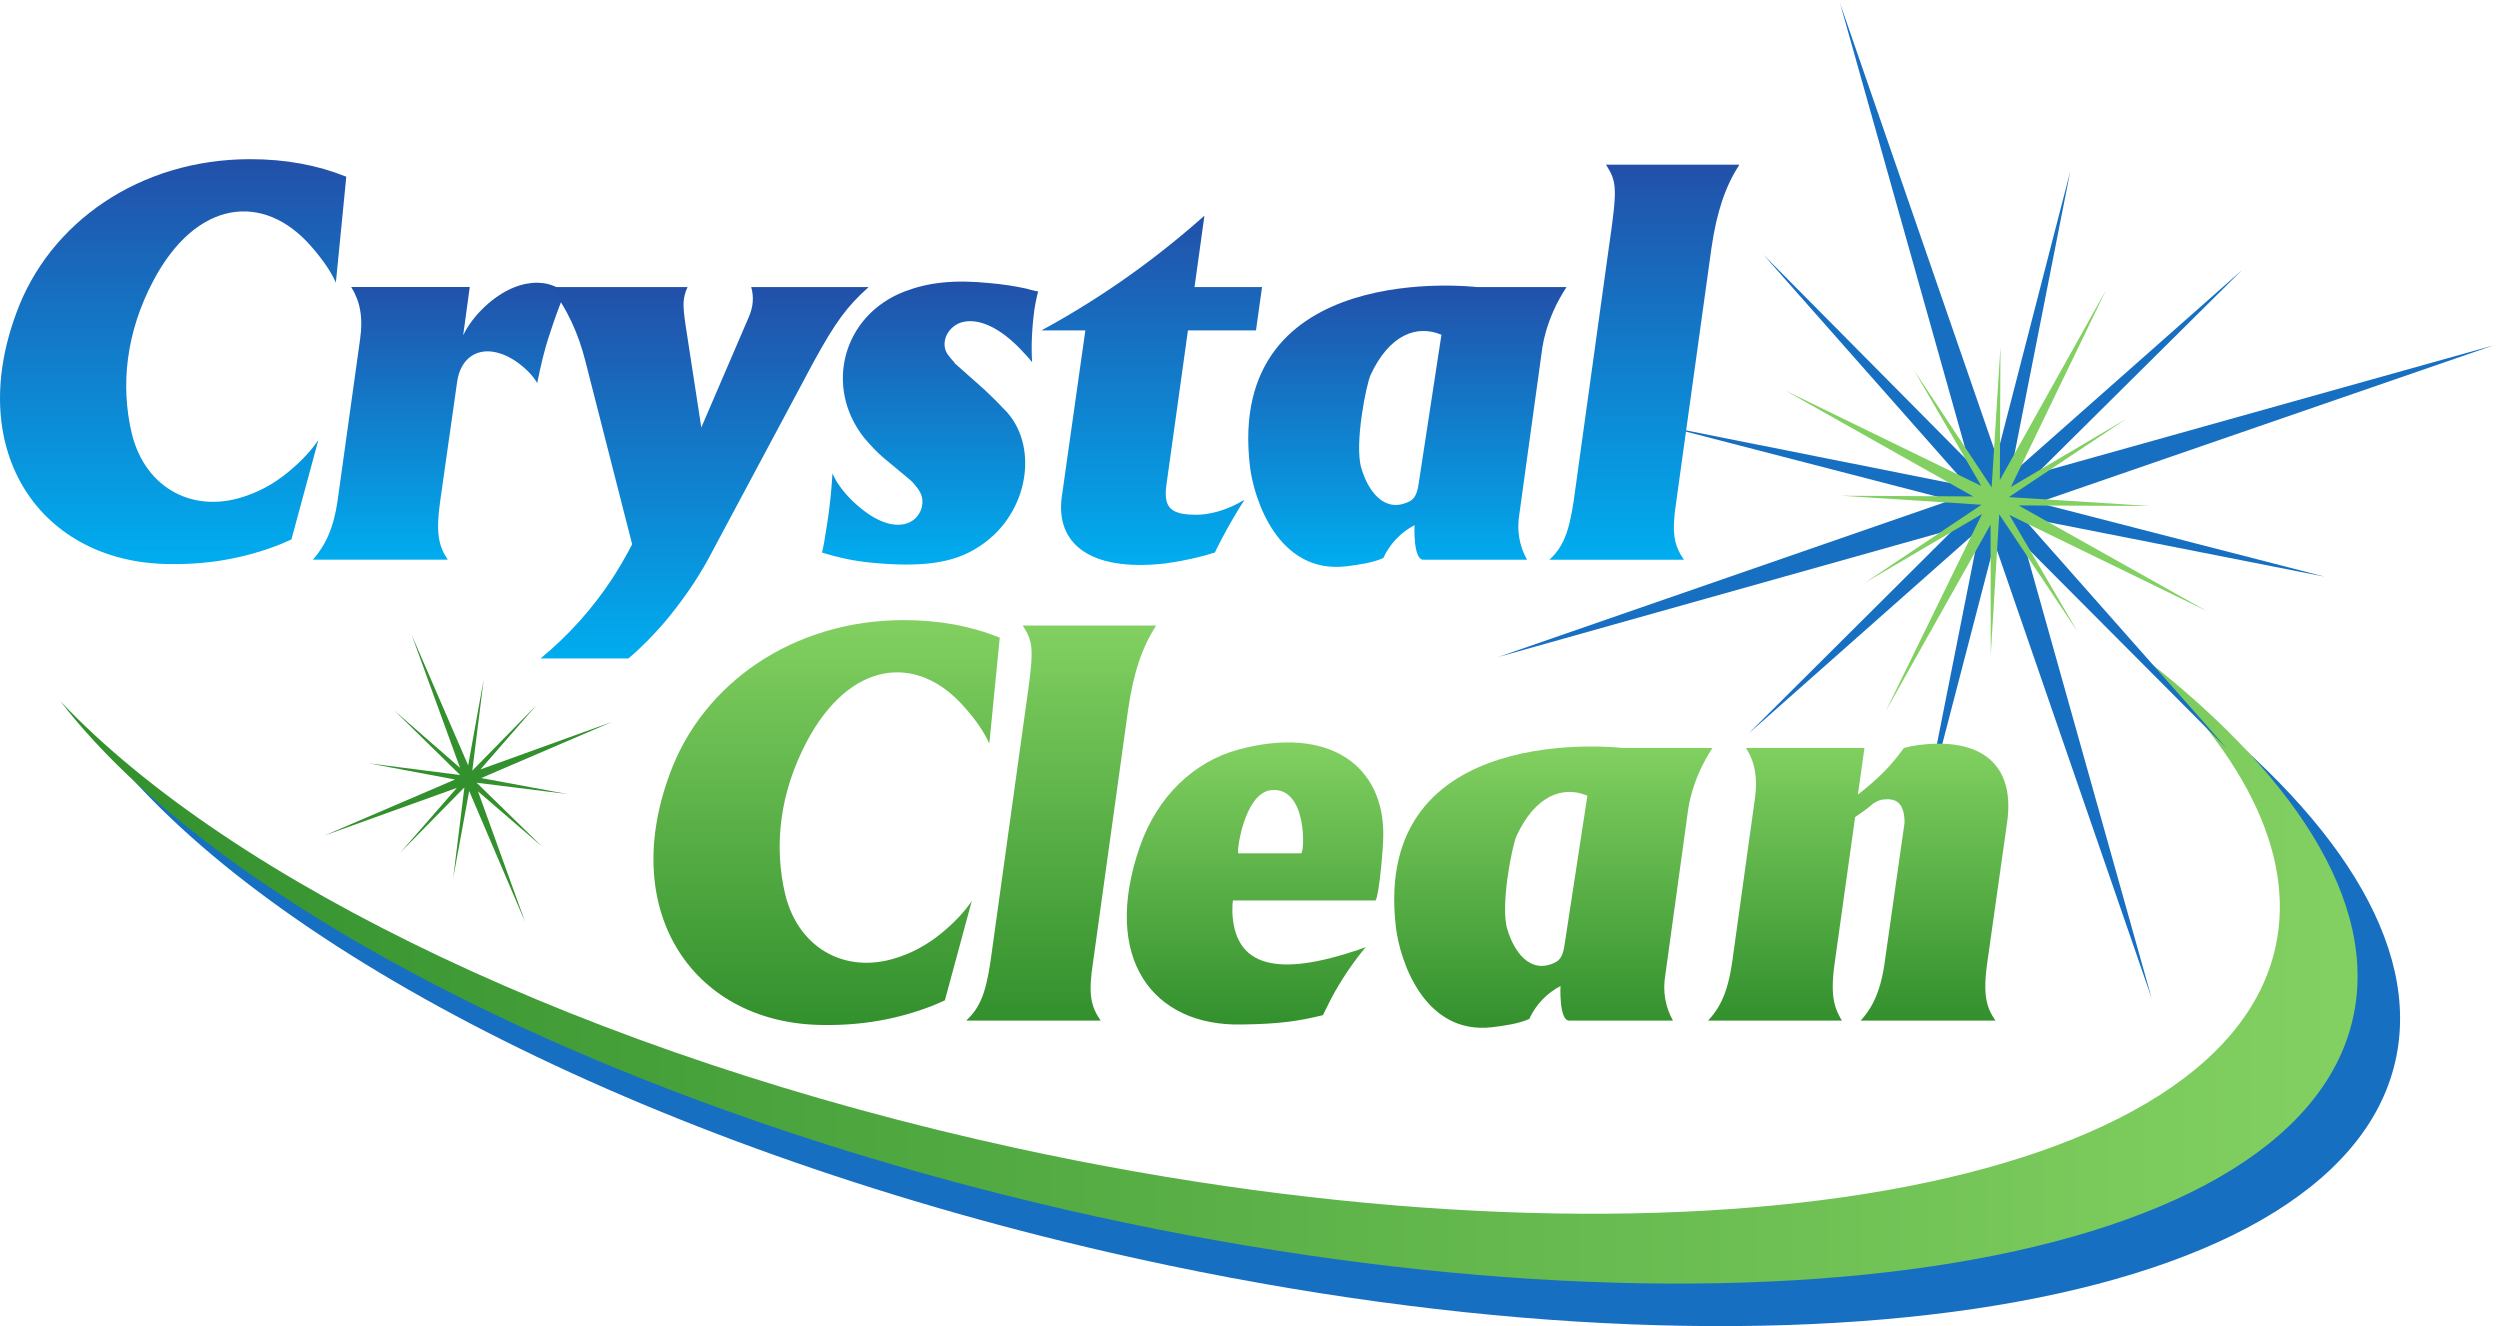
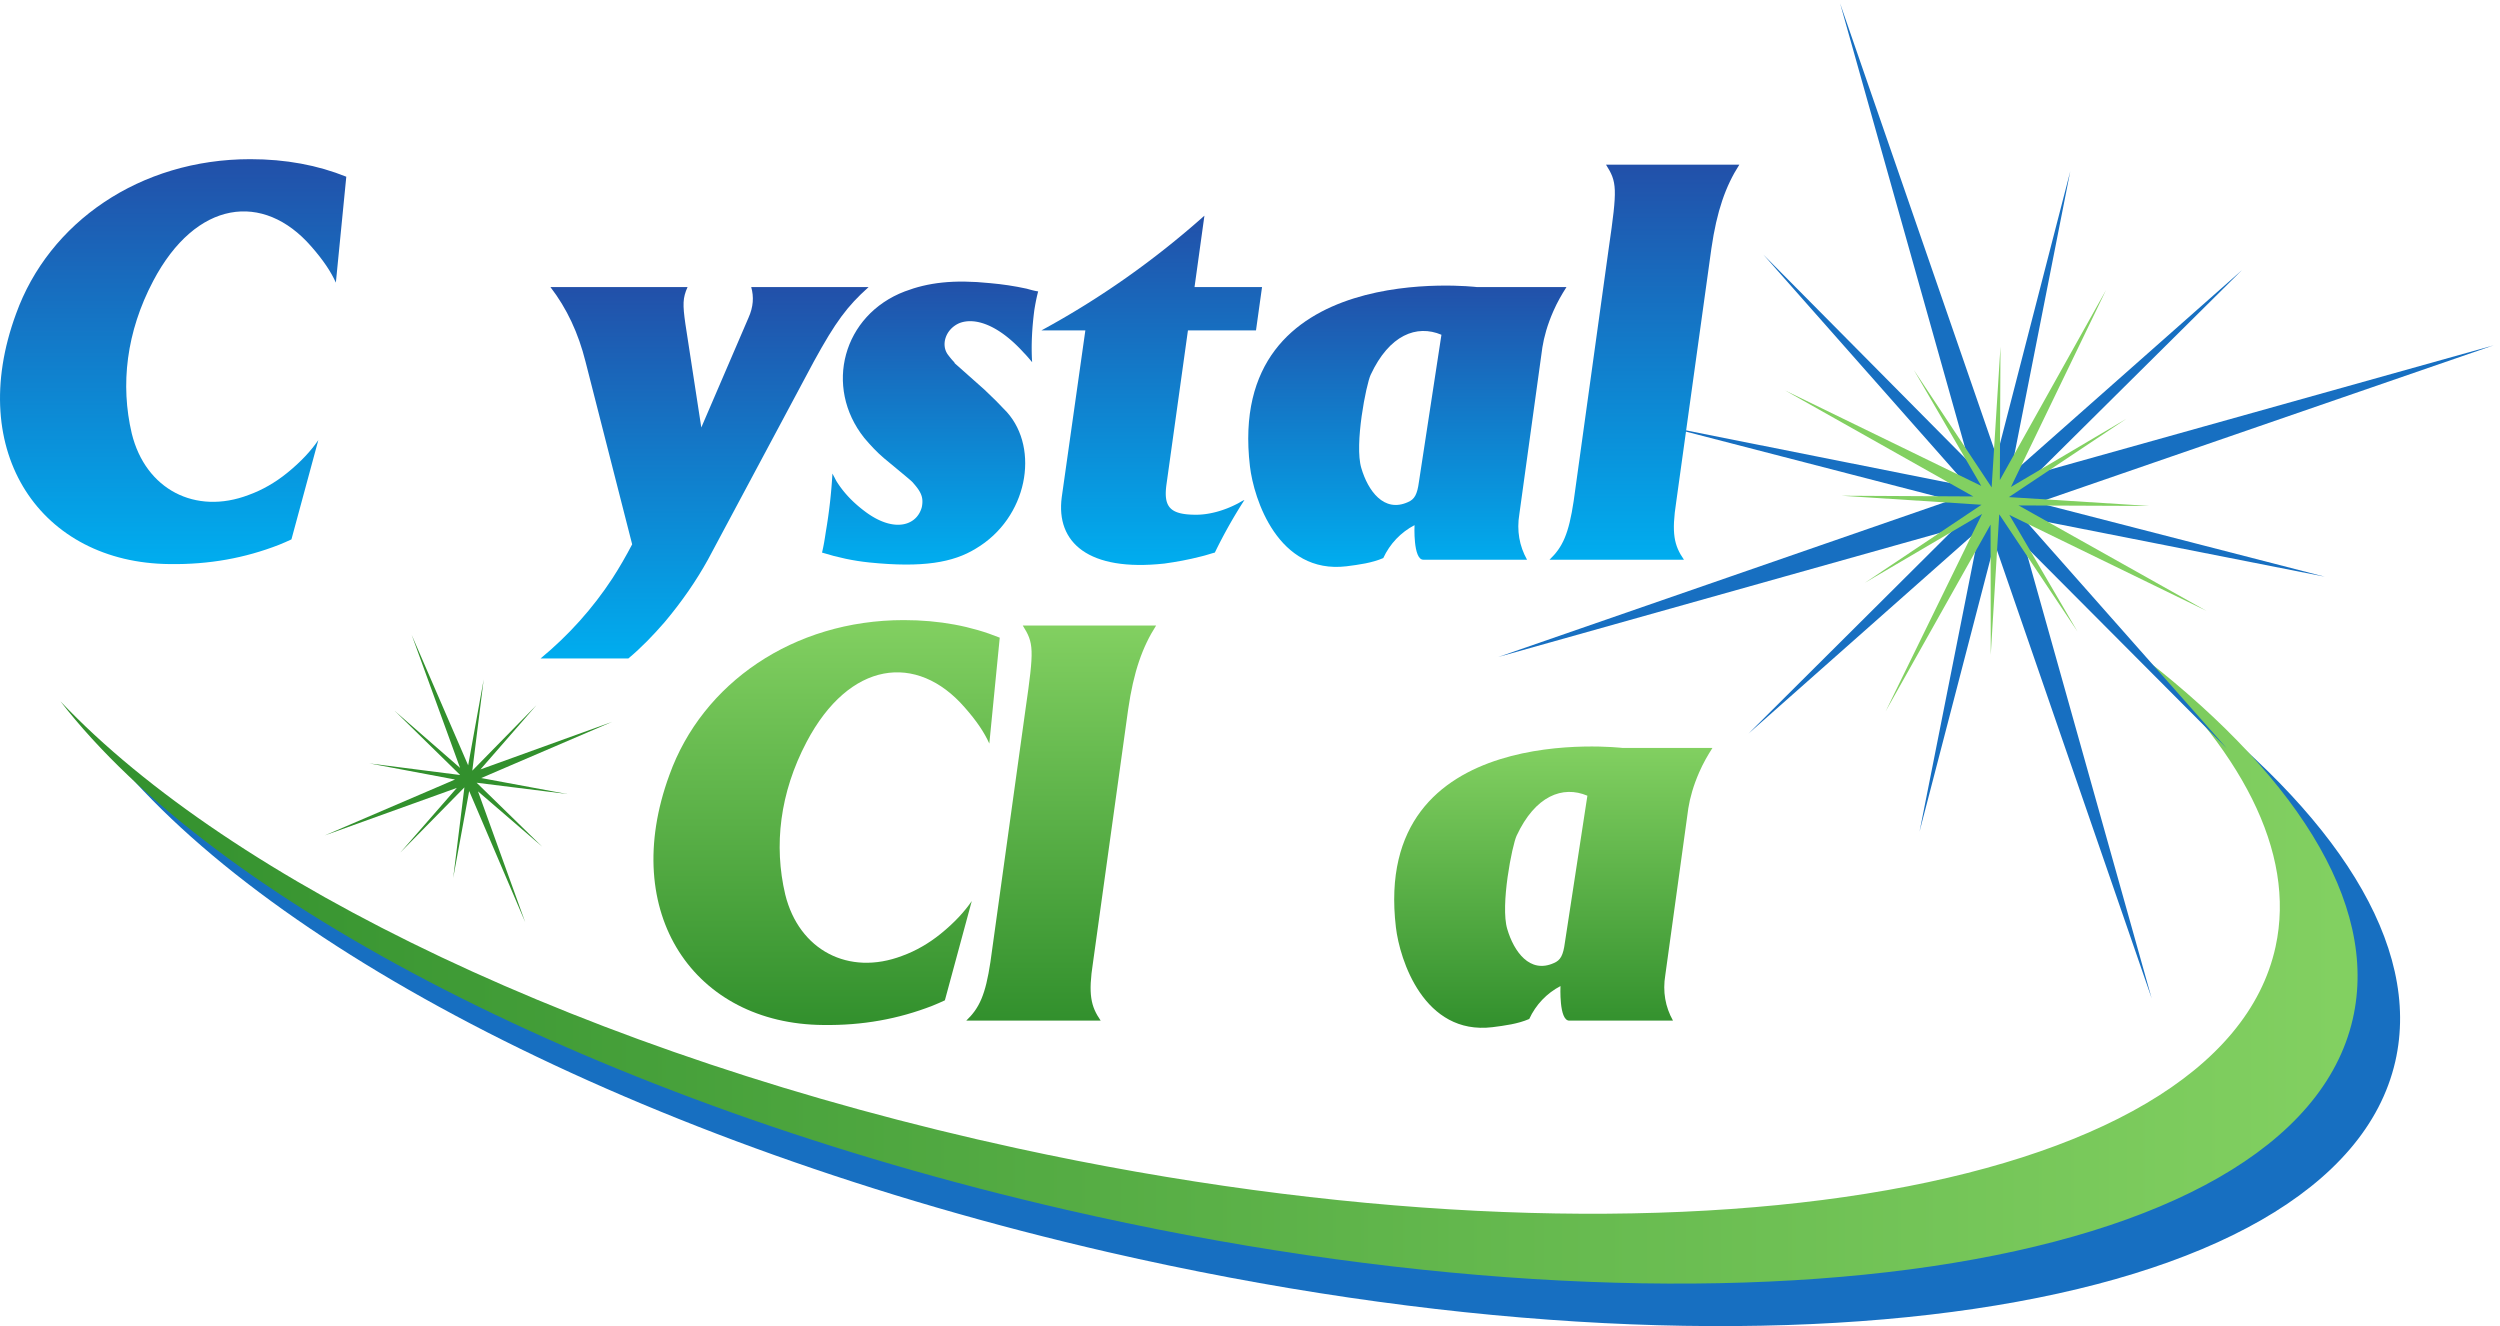
<svg xmlns="http://www.w3.org/2000/svg" viewBox="0 0 214.813 113.947">
  <defs>
    <linearGradient id="b" x1="0" x2="1" y1="0" y2="0" gradientTransform="matrix(1484.09 0 0 -1484.09 39.034 233.191)" gradientUnits="userSpaceOnUse" spreadMethod="pad">
      <stop offset="0" style="stop-opacity:1;stop-color:#32902d" />
      <stop offset="1" style="stop-opacity:1;stop-color:#82d061" />
    </linearGradient>
    <linearGradient id="d" x1="0" x2="1" y1="0" y2="0" gradientTransform="matrix(0 261.614 261.614 0 111.861 492.297)" gradientUnits="userSpaceOnUse" spreadMethod="pad">
      <stop offset="0" style="stop-opacity:1;stop-color:#00adef" />
      <stop offset="1" style="stop-opacity:1;stop-color:#2250a9" />
    </linearGradient>
    <linearGradient id="f" x1="0" x2="1" y1="0" y2="0" gradientTransform="matrix(0 178.938 178.938 0 283.463 495.146)" gradientUnits="userSpaceOnUse" spreadMethod="pad">
      <stop offset="0" style="stop-opacity:1;stop-color:#00adef" />
      <stop offset="1" style="stop-opacity:1;stop-color:#2250a9" />
    </linearGradient>
    <linearGradient id="h" x1="0" x2="1" y1="0" y2="0" gradientTransform="scale(239.98) rotate(90 .05 1.847)" gradientUnits="userSpaceOnUse" spreadMethod="pad">
      <stop offset="0" style="stop-opacity:1;stop-color:#00adef" />
      <stop offset="1" style="stop-opacity:1;stop-color:#2250a9" />
    </linearGradient>
    <linearGradient id="j" x1="0" x2="1" y1="0" y2="0" gradientTransform="scale(182.816) rotate(90 .298 2.99)" gradientUnits="userSpaceOnUse" spreadMethod="pad">
      <stop offset="0" style="stop-opacity:1;stop-color:#00adef" />
      <stop offset="1" style="stop-opacity:1;stop-color:#2250a9" />
    </linearGradient>
    <linearGradient id="l" x1="0" x2="1" y1="0" y2="0" gradientTransform="matrix(0 225.656 225.656 0 744.09 491.751)" gradientUnits="userSpaceOnUse" spreadMethod="pad">
      <stop offset="0" style="stop-opacity:1;stop-color:#00adef" />
      <stop offset="1" style="stop-opacity:1;stop-color:#2250a9" />
    </linearGradient>
    <linearGradient id="n" x1="0" x2="1" y1="0" y2="0" gradientTransform="matrix(0 181.748 181.748 0 909.239 490.49)" gradientUnits="userSpaceOnUse" spreadMethod="pad">
      <stop offset="0" style="stop-opacity:1;stop-color:#00adef" />
      <stop offset="1" style="stop-opacity:1;stop-color:#2250a9" />
    </linearGradient>
    <linearGradient id="p" x1="0" x2="1" y1="0" y2="0" gradientTransform="matrix(0 255.22 255.22 0 1062.39 495.146)" gradientUnits="userSpaceOnUse" spreadMethod="pad">
      <stop offset="0" style="stop-opacity:1;stop-color:#00adef" />
      <stop offset="1" style="stop-opacity:1;stop-color:#2250a9" />
    </linearGradient>
    <linearGradient id="r" x1="0" x2="1" y1="0" y2="0" gradientTransform="matrix(0 261.603 261.603 0 534.026 194.524)" gradientUnits="userSpaceOnUse" spreadMethod="pad">
      <stop offset="0" style="stop-opacity:1;stop-color:#32902d" />
      <stop offset="1" style="stop-opacity:1;stop-color:#82d061" />
    </linearGradient>
    <linearGradient id="t" x1="0" x2="1" y1="0" y2="0" gradientTransform="scale(255.229) rotate(90 .956 1.73)" gradientUnits="userSpaceOnUse" spreadMethod="pad">
      <stop offset="0" style="stop-opacity:1;stop-color:#32902d" />
      <stop offset="1" style="stop-opacity:1;stop-color:#82d061" />
    </linearGradient>
    <linearGradient id="v" x1="0" x2="1" y1="0" y2="0" gradientTransform="matrix(0 182.259 182.259 0 810.819 194.844)" gradientUnits="userSpaceOnUse" spreadMethod="pad">
      <stop offset="0" style="stop-opacity:1;stop-color:#32902d" />
      <stop offset="1" style="stop-opacity:1;stop-color:#82d061" />
    </linearGradient>
    <linearGradient id="x" x1="0" x2="1" y1="0" y2="0" gradientTransform="matrix(0 181.749 181.749 0 1003.54 192.723)" gradientUnits="userSpaceOnUse" spreadMethod="pad">
      <stop offset="0" style="stop-opacity:1;stop-color:#32902d" />
      <stop offset="1" style="stop-opacity:1;stop-color:#82d061" />
    </linearGradient>
    <linearGradient id="z" x1="0" x2="1" y1="0" y2="0" gradientTransform="matrix(0 178.908 178.908 0 1200.5 197.368)" gradientUnits="userSpaceOnUse" spreadMethod="pad">
      <stop offset="0" style="stop-opacity:1;stop-color:#32902d" />
      <stop offset="1" style="stop-opacity:1;stop-color:#82d061" />
    </linearGradient>
    <clipPath id="a">
      <path d="M1470.15 245.16c-35.19-161.953-399.24-220.273-813.087-130.273-278.184 60.468-507.93 172.617-618.028 288.789 99.551-128.77 345.723-258.574 649.492-328.438C1109.82-21.637 1482.09 33.48 1520 198.332c17.36 75.481-38.41 160.871-144.36 240.59 72.1-64.992 107.87-132.414 94.51-193.762z" />
    </clipPath>
    <clipPath id="c">
      <path d="m223.723 742.574-6.739-68.429c-3.175 7.093-8.136 14.531-15.929 23.414-30.848 35.433-74.461 30.117-102.098-22.352-17.375-32.965-21.27-66.996-13.828-98.543 8.867-36.148 41.133-52.809 75.508-39.687 8.855 3.183 17.371 8.148 24.804 14.175 9.219 7.45 15.614 14.547 20.215 21.274l-17.375-64.156c-2.48-1.086-5.32-2.5-8.152-3.555-21.973-8.516-45.02-12.766-70.547-12.395-82.93.696-132.207 71.957-99.238 161.629 21.258 59.196 80.105 99.961 151.347 99.961 23.047 0 43.602-3.91 62.032-11.336z" />
    </clipPath>
    <clipPath id="e">
-       <path d="M202.121 495.145c8.145 9.214 13.465 20.554 15.945 37.91l14.532 104.234c2.121 14.531 0 24.801-5.672 34.016h76.562l-4.25-31.184c2.121 4.606 4.961 8.516 8.137 12.422 21.641 24.801 46.094 25.863 57.43 14.871-3.535-8.5-6.727-17.371-9.578-26.226-3.536-10.282-6.016-21.274-8.145-31.907-3.184 5.317-8.144 10.278-14.523 14.532-2.832 1.777-6.024 3.566-9.571 4.605-14.187 4.609-25.515-2.828-27.664-18.43l-10.976-77.265c-2.832-20.203-1.055-28.703 4.961-37.578z" />
-     </clipPath>
+       </clipPath>
    <clipPath id="g">
      <path d="M349.211 431.324c18.074 14.903 33.672 32.274 46.445 51.766 4.59 7.086 8.848 14.531 12.754 21.984l-30.137 118.039c-4.609 18.43-12.05 34.379-22.675 48.192h88.613c-3.184-7.082-3.184-11.336-1.426-23.739l10.293-66.996 30.488 70.883c3.184 7.106 3.536 13.477 1.758 19.852h75.86c-13.809-12.391-21.27-22.317-35.442-48.192l-68.406-127.968c-7.461-13.477-16.672-26.926-28.008-40.403-7.09-8.152-14.883-16.324-23.398-23.418z" />
    </clipPath>
    <clipPath id="i">
      <path d="M531.066 499.754c1.055 4.266 1.778 8.848 2.469 13.465a331.39 331.39 0 0 1 4.258 37.566c1.066-1.762 1.758-3.539 2.844-5.301 4.961-7.808 11.328-14.168 19.121-19.855 18.094-13.109 32.625-8.512 35.801 3.547 1.082 5.672 0 9.222-5.313 15.226-1.055 1.422-2.48 2.5-19.121 16.309-4.629 3.906-8.887 8.516-12.785 13.133-26.219 32.961-13.809 79.398 26.223 94.64 14.902 5.661 31.21 7.805 55.312 5.321 7.793-.715 15.254-1.778 23.398-3.559 2.481-.695 4.961-1.418 7.442-1.762-1.055-3.91-1.777-7.804-2.481-12.054-1.418-10.992-2.14-22.34-1.418-33.672-1.785 2.121-3.543 4.254-5.32 6.027-17.012 18.781-32.246 23.035-41.828 19.141-8.855-3.899-12.051-14.176-7.09-20.547 1.074-1.422 2.492-3.199 3.899-4.621l.351-.711 19.16-17.02c4.961-4.609 9.91-9.57 14.532-14.531 21.25-23.742 13.457-68.406-20.215-88.254-14.532-8.871-34.024-12.422-68.762-8.871-10.273 1.067-20.203 3.188-30.477 6.383z" />
    </clipPath>
    <clipPath id="k">
      <path d="M672.832 643.305c37.941 20.57 73.02 45.371 105.289 74.101l-6.387-46.101h43.614l-3.907-28h-43.964l-13.829-99.235c-2.113-14.894 2.149-19.871 19.161-19.871 8.144 0 17.734 2.5 26.582 7.117 1.425.684 2.832 1.739 4.609 2.461a324.235 324.235 0 0 1-19.141-34.023c-2.832-.711-5.683-1.777-8.867-2.5-8.144-2.109-15.957-3.52-23.754-4.602-48.918-5.324-70.195 13.477-66.289 42.903l15.254 107.75z" />
    </clipPath>
    <clipPath id="m">
      <path d="M885.523 614.598c-2.851-6.028-10.644-45.02-6.035-60.27 4.258-14.508 14.532-29.051 30.137-21.969 4.238 1.786 6.016 4.961 7.09 13.125l14.531 94.989c-15.957 6.738-33.672 0-45.723-25.875zm68.399 56.707h58.128c-3.17-4.953-6.02-9.914-8.5-15.586-3.886-8.86-6.015-16.668-7.089-23.391l-14.883-107.773c-1.758-10.625 0-20.535 4.961-29.41h-66.992c-6.738 0-5.684 22.324-5.684 22.324-8.847-4.602-15.937-12.043-20.195-21.27-7.441-3.183-15.605-4.25-23.73-5.304-44.317-5.329-59.922 43.582-62.403 64.511-15.957 135.047 146.387 115.899 146.387 115.899z" />
    </clipPath>
    <clipPath id="o">
      <path d="M1001.07 495.145c8.52 8.152 12.42 16.656 15.61 37.91l22.67 163.414c5.68 39 5.33 42.554-1.78 53.898h86.14c-8.85-13.82-14.53-29.773-18.07-54.23l-22.68-163.414c-3.18-20.555-1.42-28.364 4.95-37.578z" />
    </clipPath>
    <clipPath id="q">
      <path d="m645.891 444.781-6.739-68.418c-3.183 7.098-8.136 14.559-15.957 23.407-30.84 35.437-74.433 30.121-102.082-22.344-17.371-32.969-21.258-66.981-13.816-98.535 8.867-36.153 41.113-52.813 75.508-39.696 8.847 3.184 17.363 8.153 24.804 14.168 9.219 7.461 15.586 14.532 20.215 21.27l-17.383-64.149c-2.472-1.074-5.312-2.492-8.144-3.546-21.973-8.516-45.02-12.754-70.547-12.391-82.93.672-132.207 71.933-99.25 161.617 21.27 59.195 80.117 99.965 151.359 99.965 23.047 0 43.594-3.899 62.032-11.348z" />
    </clipPath>
    <clipPath id="s">
      <path d="M624.258 197.367c8.515 8.145 12.414 16.641 15.617 37.91l22.684 163.411c5.656 38.996 5.324 42.562-1.786 53.91h86.133c-8.859-13.832-14.531-29.778-18.066-54.243l-22.695-163.41c-3.184-20.578-1.418-28.367 4.96-37.578z" />
    </clipPath>
    <clipPath id="u">
-       <path d="M840.504 305.453c2.48 0 4.258 43.625-19.512 40.781-17.383-2.129-22.324-40.781-20.918-40.781zm48.184-30.461h-92.149c-.351-2.5-.351-5.34-.351-7.82 1.406-31.531 23.75-42.871 77.968-25.137 2.5.703 5.313 1.758 8.164 2.832-8.496-10.293-15.957-21.289-22.343-33.32-1.778-3.555-3.536-7.09-5.313-10.652-15.937-3.899-28.008-5.676-52.109-6.02-57.778-1.414-91.098 42.539-66.293 114.504 11.367 32.961 35.121 55.293 63.812 63.105 59.219 15.938 94.297-11.015 93.594-55.671 0-6.739-2.48-37.922-4.98-41.821z" />
-     </clipPath>
+       </clipPath>
    <clipPath id="w">
      <path d="M979.801 316.813c-2.832-6.016-10.625-45.012-6.035-60.266 4.257-14.512 14.531-29.043 30.134-21.973 4.26 1.778 6.02 4.961 7.09 13.133l14.55 94.973c-15.97 6.758-33.688 0-45.739-25.867zm68.399 56.726h58.14c-3.18-4.969-6.03-9.93-8.51-15.605-3.89-8.856-6.02-16.68-7.09-23.387l-14.87-107.766c-1.77-10.633 0-20.547 4.97-29.414h-67.02c-6.73 0-5.66 22.324-5.66 22.324-8.867-4.628-15.937-12.031-20.195-21.269-7.461-3.203-15.606-4.238-23.75-5.293-44.317-5.352-59.922 43.566-62.383 64.492C885.875 392.672 1048.2 373.539 1048.2 373.539z" />
    </clipPath>
    <clipPath id="y">
      <path d="M1103.49 197.367c8.52 9.211 12.78 19.121 15.61 37.91l14.53 104.563c2.13 14.91 0 24.832-5.67 33.699h76.59l-4.26-30.137a176.125 176.125 0 0 1 17.01 14.883c4.61 4.602 8.85 9.942 12.75 15.254 5.32 1.406 10.3 2.102 15.26 2.461 38.27 2.832 56.35-16.289 51.38-50.672l-12.75-90.051c-2.84-20.214-1.07-29.043 5.31-37.91h-87.18c8.12 8.867 13.08 19.844 15.58 37.91l12.76 89.7v2.468c-.7 9.942-4.98 13.809-13.48 12.754-2.11 0-4.26-1.054-7.09-2.812l-.33-.371-3.93-3.172-7.07-4.973-13.12-93.594c-2.84-20.214-1.06-28.699 4.61-37.91z" />
    </clipPath>
  </defs>
  <path d="m310.891 354.086 84.668 36.348-85.157-30.782 36.153 41.485-41.426-42.285 7.363 58.91-10.039-55.473-36.504 84.313 31.27-85.954-42.246 36.856 42.324-41.465-58.672 7.5 55.352-10.41-84.219-36.133 85.371 30.723-36.484-41.758 41.386 42.09-7.246-58.555 10.332 56.211 36.25-84.883-30.547 84.649 41.465-35.723-42.344 41.309 58.711-7.325-55.761 10.352" style="fill:#32902d;fill-opacity:1;fill-rule:nonzero;stroke:none" transform="matrix(.133 0 0 -.133 0 113.947)" />
  <path d="M1497.63 217.699C1462.41 55.746 1098.37-2.586 684.523 87.414 406.34 147.906 176.594 260.035 66.477 376.215c99.57-128.762 345.742-258.563 649.511-328.43C1137.28-49.098 1509.54 6 1547.46 170.871c17.35 75.481-38.4 160.863-144.34 240.594 72.07-64.996 107.85-132.418 94.51-193.766" style="fill:#176fc1;fill-opacity:1;fill-rule:nonzero;stroke:none" transform="matrix(.133 0 0 -.133 0 113.947)" />
  <g clip-path="url(#a)" transform="matrix(.133 0 0 -.133 0 113.947)">
    <path d="M1470.15 245.16c-35.19-161.953-399.24-220.273-813.087-130.273-278.184 60.468-507.93 172.617-618.028 288.789 99.551-128.77 345.723-258.574 649.492-328.438C1109.82-21.637 1482.09 33.48 1520 198.332c17.36 75.481-38.41 160.871-144.36 240.59 72.1-64.992 107.87-132.414 94.51-193.762" style="fill:url(#b);fill-opacity:1;fill-rule:nonzero;stroke:none" />
  </g>
  <path d="m1611.09 633.66-294.89-82.586 132.26 131.188-149.64-132.301 38.7 196.16-47.54-184.285-101.18 292.73 83.4-296.48-132.97 134.164 132.42-149.91-195.97 39.051 184.67-47.789-292.424-101.321 294.554 82.774-132.88-132.278 149.36 132.246-38.85-195.585 48.47 186.39 101.53-294.144-82.22 292.855 130.85-131.41-132.26 149.586 195.49-38.559-185.57 47.805 294.69 101.699" style="fill:#176fc1;fill-opacity:1;fill-rule:nonzero;stroke:none" transform="matrix(.133 0 0 -.133 0 113.947)" />
  <path d="m1298.14 524.078 127.4-62.019-121.44 68.148 84.67-.34-90.9 5.723 75.97 50.644-74.66-44.105 61.45 127.269-68.62-122.812.41 86.223-5.71-90.95-50.25 75.844L1280 542.82l-126.74 61.676 121.58-68.48-85.27.468 90.59-5.843-75.42-50.457 75.78 44.5-62.32-127.551 67.81 120.703.12-84.188 5.49 90.829 50.53-75.711-44.01 75.312" style="fill:#82d061;fill-opacity:1;fill-rule:nonzero;stroke:none" transform="matrix(.133 0 0 -.133 0 113.947)" />
  <g clip-path="url(#c)" transform="matrix(.133 0 0 -.133 0 113.947)">
    <path d="m223.723 742.574-6.739-68.429c-3.175 7.093-8.136 14.531-15.929 23.414-30.848 35.433-74.461 30.117-102.098-22.352-17.375-32.965-21.27-66.996-13.828-98.543 8.867-36.148 41.133-52.809 75.508-39.687 8.855 3.183 17.371 8.148 24.804 14.175 9.219 7.45 15.614 14.547 20.215 21.274l-17.375-64.156c-2.48-1.086-5.32-2.5-8.152-3.555-21.973-8.516-45.02-12.766-70.547-12.395-82.93.696-132.207 71.957-99.238 161.629 21.258 59.196 80.105 99.961 151.347 99.961 23.047 0 43.602-3.91 62.032-11.336" style="fill:url(#d);fill-opacity:1;fill-rule:nonzero;stroke:none" />
  </g>
  <g clip-path="url(#e)" transform="matrix(.133 0 0 -.133 0 113.947)">
    <path d="M202.121 495.145c8.145 9.214 13.465 20.554 15.945 37.91l14.532 104.234c2.121 14.531 0 24.801-5.672 34.016h76.562l-4.25-31.184c2.121 4.606 4.961 8.516 8.137 12.422 21.641 24.801 46.094 25.863 57.43 14.871-3.535-8.5-6.727-17.371-9.578-26.226-3.536-10.282-6.016-21.274-8.145-31.907-3.184 5.317-8.144 10.278-14.523 14.532-2.832 1.777-6.024 3.566-9.571 4.605-14.187 4.609-25.515-2.828-27.664-18.43l-10.976-77.265c-2.832-20.203-1.055-28.703 4.961-37.578h-87.188" style="fill:url(#f);fill-opacity:1;fill-rule:nonzero;stroke:none" />
  </g>
  <g clip-path="url(#g)" transform="matrix(.133 0 0 -.133 0 113.947)">
    <path d="M349.211 431.324c18.074 14.903 33.672 32.274 46.445 51.766 4.59 7.086 8.848 14.531 12.754 21.984l-30.137 118.039c-4.609 18.43-12.05 34.379-22.675 48.192h88.613c-3.184-7.082-3.184-11.336-1.426-23.739l10.293-66.996 30.488 70.883c3.184 7.106 3.536 13.477 1.758 19.852h75.86c-13.809-12.391-21.27-22.317-35.442-48.192l-68.406-127.968c-7.461-13.477-16.672-26.926-28.008-40.403-7.09-8.152-14.883-16.324-23.398-23.418h-56.719" style="fill:url(#h);fill-opacity:1;fill-rule:nonzero;stroke:none" />
  </g>
  <g clip-path="url(#i)" transform="matrix(.133 0 0 -.133 0 113.947)">
    <path d="M531.066 499.754c1.055 4.266 1.778 8.848 2.469 13.465a331.39 331.39 0 0 1 4.258 37.566c1.066-1.762 1.758-3.539 2.844-5.301 4.961-7.808 11.328-14.168 19.121-19.855 18.094-13.109 32.625-8.512 35.801 3.547 1.082 5.672 0 9.222-5.313 15.226-1.055 1.422-2.48 2.5-19.121 16.309-4.629 3.906-8.887 8.516-12.785 13.133-26.219 32.961-13.809 79.398 26.223 94.64 14.902 5.661 31.21 7.805 55.312 5.321 7.793-.715 15.254-1.778 23.398-3.559 2.481-.695 4.961-1.418 7.442-1.762-1.055-3.91-1.777-7.804-2.481-12.054-1.418-10.992-2.14-22.34-1.418-33.672-1.785 2.121-3.543 4.254-5.32 6.027-17.012 18.781-32.246 23.035-41.828 19.141-8.855-3.899-12.051-14.176-7.09-20.547 1.074-1.422 2.492-3.199 3.899-4.621l.351-.711 19.16-17.02c4.961-4.609 9.91-9.57 14.532-14.531 21.25-23.742 13.457-68.406-20.215-88.254-14.532-8.871-34.024-12.422-68.762-8.871-10.273 1.067-20.203 3.188-30.477 6.383" style="fill:url(#j);fill-opacity:1;fill-rule:nonzero;stroke:none" />
  </g>
  <g clip-path="url(#k)" transform="matrix(.133 0 0 -.133 0 113.947)">
    <path d="M672.832 643.305c37.941 20.57 73.02 45.371 105.289 74.101l-6.387-46.101h43.614l-3.907-28h-43.964l-13.829-99.235c-2.113-14.894 2.149-19.871 19.161-19.871 8.144 0 17.734 2.5 26.582 7.117 1.425.684 2.832 1.739 4.609 2.461a324.235 324.235 0 0 1-19.141-34.023c-2.832-.711-5.683-1.777-8.867-2.5-8.144-2.109-15.957-3.52-23.754-4.602-48.918-5.324-70.195 13.477-66.289 42.903l15.254 107.75h-28.371" style="fill:url(#l);fill-opacity:1;fill-rule:nonzero;stroke:none" />
  </g>
  <g clip-path="url(#m)" transform="matrix(.133 0 0 -.133 0 113.947)">
    <path d="M885.523 614.598c-2.851-6.028-10.644-45.02-6.035-60.27 4.258-14.508 14.532-29.051 30.137-21.969 4.238 1.786 6.016 4.961 7.09 13.125l14.531 94.989c-15.957 6.738-33.672 0-45.723-25.875zm68.399 56.707h58.128c-3.17-4.953-6.02-9.914-8.5-15.586-3.886-8.86-6.015-16.668-7.089-23.391l-14.883-107.773c-1.758-10.625 0-20.535 4.961-29.41h-66.992c-6.738 0-5.684 22.324-5.684 22.324-8.847-4.602-15.937-12.043-20.195-21.27-7.441-3.183-15.605-4.25-23.73-5.304-44.317-5.329-59.922 43.582-62.403 64.511-15.957 135.047 146.387 115.899 146.387 115.899" style="fill:url(#n);fill-opacity:1;fill-rule:nonzero;stroke:none" />
  </g>
  <g clip-path="url(#o)" transform="matrix(.133 0 0 -.133 0 113.947)">
    <path d="M1001.07 495.145c8.52 8.152 12.42 16.656 15.61 37.91l22.67 163.414c5.68 39 5.33 42.554-1.78 53.898h86.14c-8.85-13.82-14.53-29.773-18.07-54.23l-22.68-163.414c-3.18-20.555-1.42-28.364 4.95-37.578h-86.84" style="fill:url(#p);fill-opacity:1;fill-rule:nonzero;stroke:none" />
  </g>
  <g clip-path="url(#q)" transform="matrix(.133 0 0 -.133 0 113.947)">
    <path d="m645.891 444.781-6.739-68.418c-3.183 7.098-8.136 14.559-15.957 23.407-30.84 35.437-74.433 30.121-102.082-22.344-17.371-32.969-21.258-66.981-13.816-98.535 8.867-36.153 41.113-52.813 75.508-39.696 8.847 3.184 17.363 8.153 24.804 14.168 9.219 7.461 15.586 14.532 20.215 21.27l-17.383-64.149c-2.472-1.074-5.312-2.492-8.144-3.546-21.973-8.516-45.02-12.754-70.547-12.391-82.93.672-132.207 71.933-99.25 161.617 21.27 59.195 80.117 99.965 151.359 99.965 23.047 0 43.594-3.899 62.032-11.348" style="fill:url(#r);fill-opacity:1;fill-rule:nonzero;stroke:none" />
  </g>
  <g clip-path="url(#s)" transform="matrix(.133 0 0 -.133 0 113.947)">
    <path d="M624.258 197.367c8.515 8.145 12.414 16.641 15.617 37.91l22.684 163.411c5.656 38.996 5.324 42.562-1.786 53.91h86.133c-8.859-13.832-14.531-29.778-18.066-54.243l-22.695-163.41c-3.184-20.578-1.418-28.367 4.96-37.578h-86.847" style="fill:url(#t);fill-opacity:1;fill-rule:nonzero;stroke:none" />
  </g>
  <g clip-path="url(#u)" transform="matrix(.133 0 0 -.133 0 113.947)">
    <path d="M840.504 305.453c2.48 0 4.258 43.625-19.512 40.781-17.383-2.129-22.324-40.781-20.918-40.781zm48.184-30.461h-92.149c-.351-2.5-.351-5.34-.351-7.82 1.406-31.531 23.75-42.871 77.968-25.137 2.5.703 5.313 1.758 8.164 2.832-8.496-10.293-15.957-21.289-22.343-33.32-1.778-3.555-3.536-7.09-5.313-10.652-15.937-3.899-28.008-5.676-52.109-6.02-57.778-1.414-91.098 42.539-66.293 114.504 11.367 32.961 35.121 55.293 63.812 63.105 59.219 15.938 94.297-11.015 93.594-55.671 0-6.739-2.48-37.922-4.98-41.821" style="fill:url(#v);fill-opacity:1;fill-rule:nonzero;stroke:none" />
  </g>
  <g clip-path="url(#w)" transform="matrix(.133 0 0 -.133 0 113.947)">
    <path d="M979.801 316.813c-2.832-6.016-10.625-45.012-6.035-60.266 4.257-14.512 14.531-29.043 30.134-21.973 4.26 1.778 6.02 4.961 7.09 13.133l14.55 94.973c-15.97 6.758-33.688 0-45.739-25.867zm68.399 56.726h58.14c-3.18-4.969-6.03-9.93-8.51-15.605-3.89-8.856-6.02-16.68-7.09-23.387l-14.87-107.766c-1.77-10.633 0-20.547 4.97-29.414h-67.02c-6.73 0-5.66 22.324-5.66 22.324-8.867-4.628-15.937-12.031-20.195-21.269-7.461-3.203-15.606-4.238-23.75-5.293-44.317-5.352-59.922 43.566-62.383 64.492C885.875 392.672 1048.2 373.539 1048.2 373.539" style="fill:url(#x);fill-opacity:1;fill-rule:nonzero;stroke:none" />
  </g>
  <g clip-path="url(#y)" transform="matrix(.133 0 0 -.133 0 113.947)">
-     <path d="M1103.49 197.367c8.52 9.211 12.78 19.121 15.61 37.91l14.53 104.563c2.13 14.91 0 24.832-5.67 33.699h76.59l-4.26-30.137a176.125 176.125 0 0 1 17.01 14.883c4.61 4.602 8.85 9.942 12.75 15.254 5.32 1.406 10.3 2.102 15.26 2.461 38.27 2.832 56.35-16.289 51.38-50.672l-12.75-90.051c-2.84-20.214-1.07-29.043 5.31-37.91h-87.18c8.12 8.867 13.08 19.844 15.58 37.91l12.76 89.7v2.468c-.7 9.942-4.98 13.809-13.48 12.754-2.11 0-4.26-1.054-7.09-2.812l-.33-.371-3.93-3.172-7.07-4.973-13.12-93.594c-2.84-20.214-1.06-28.699 4.61-37.91h-86.51" style="fill:url(#z);fill-opacity:1;fill-rule:nonzero;stroke:none" />
-   </g>
+     </g>
</svg>